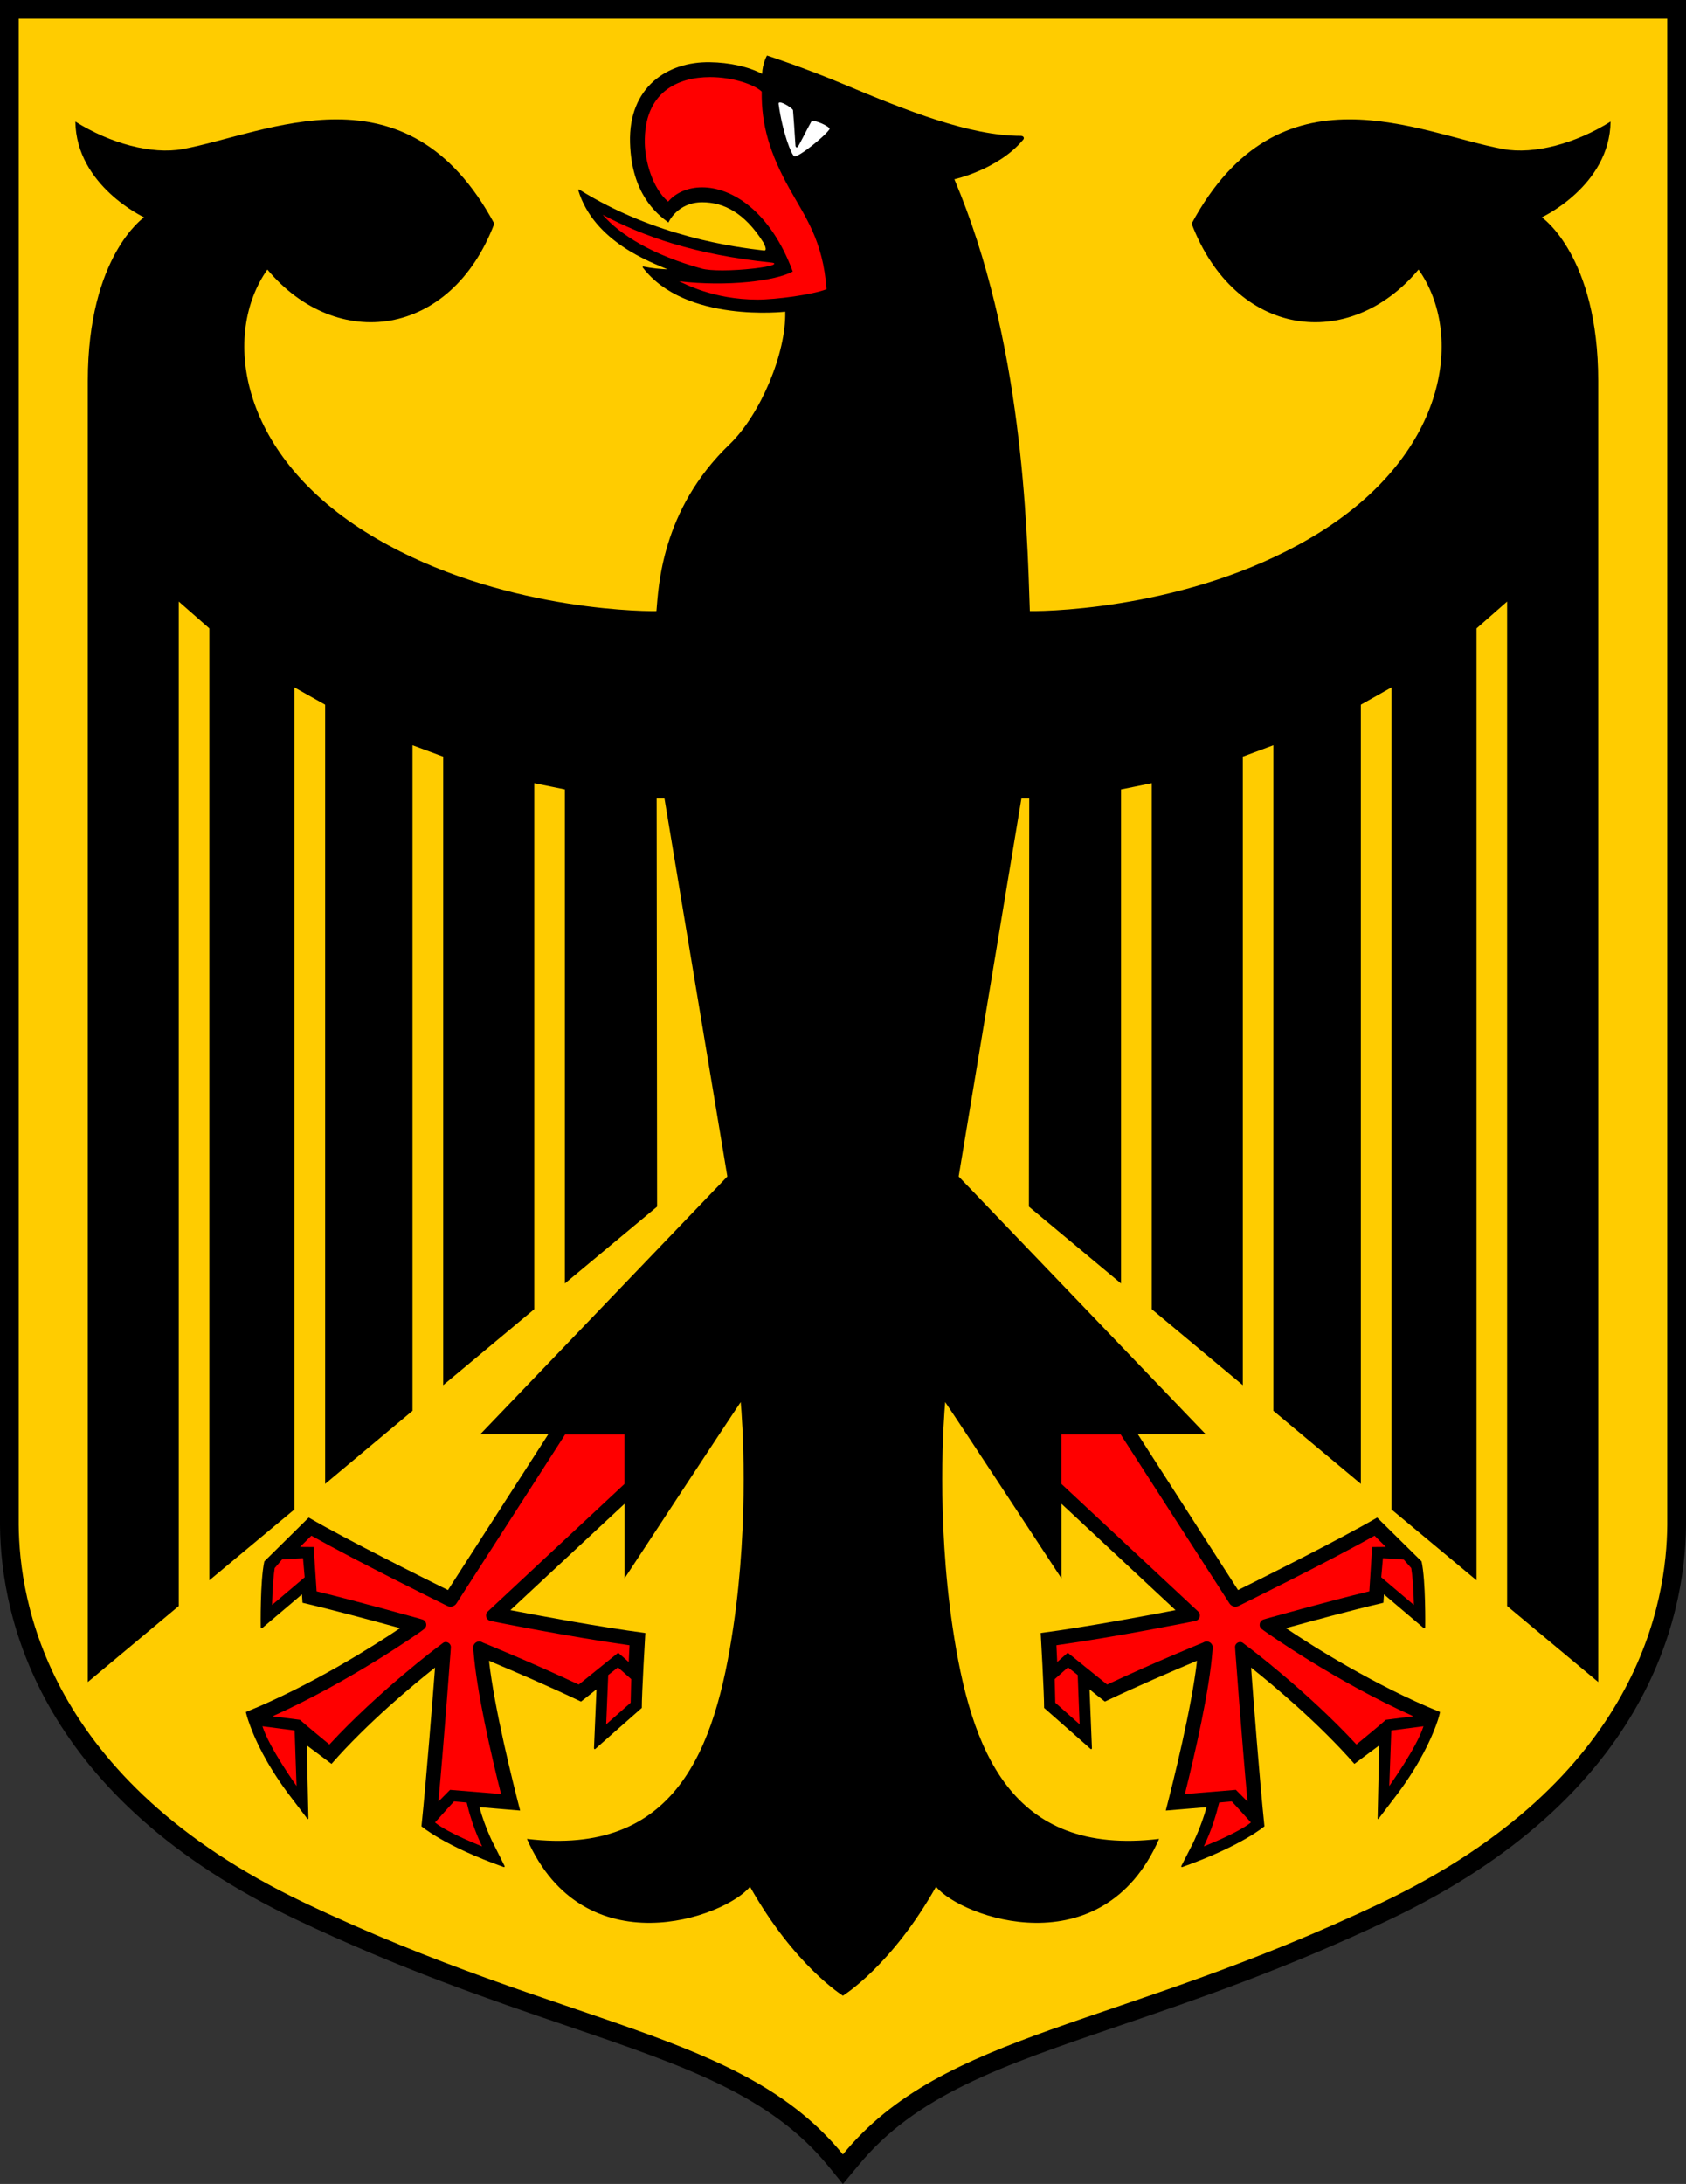
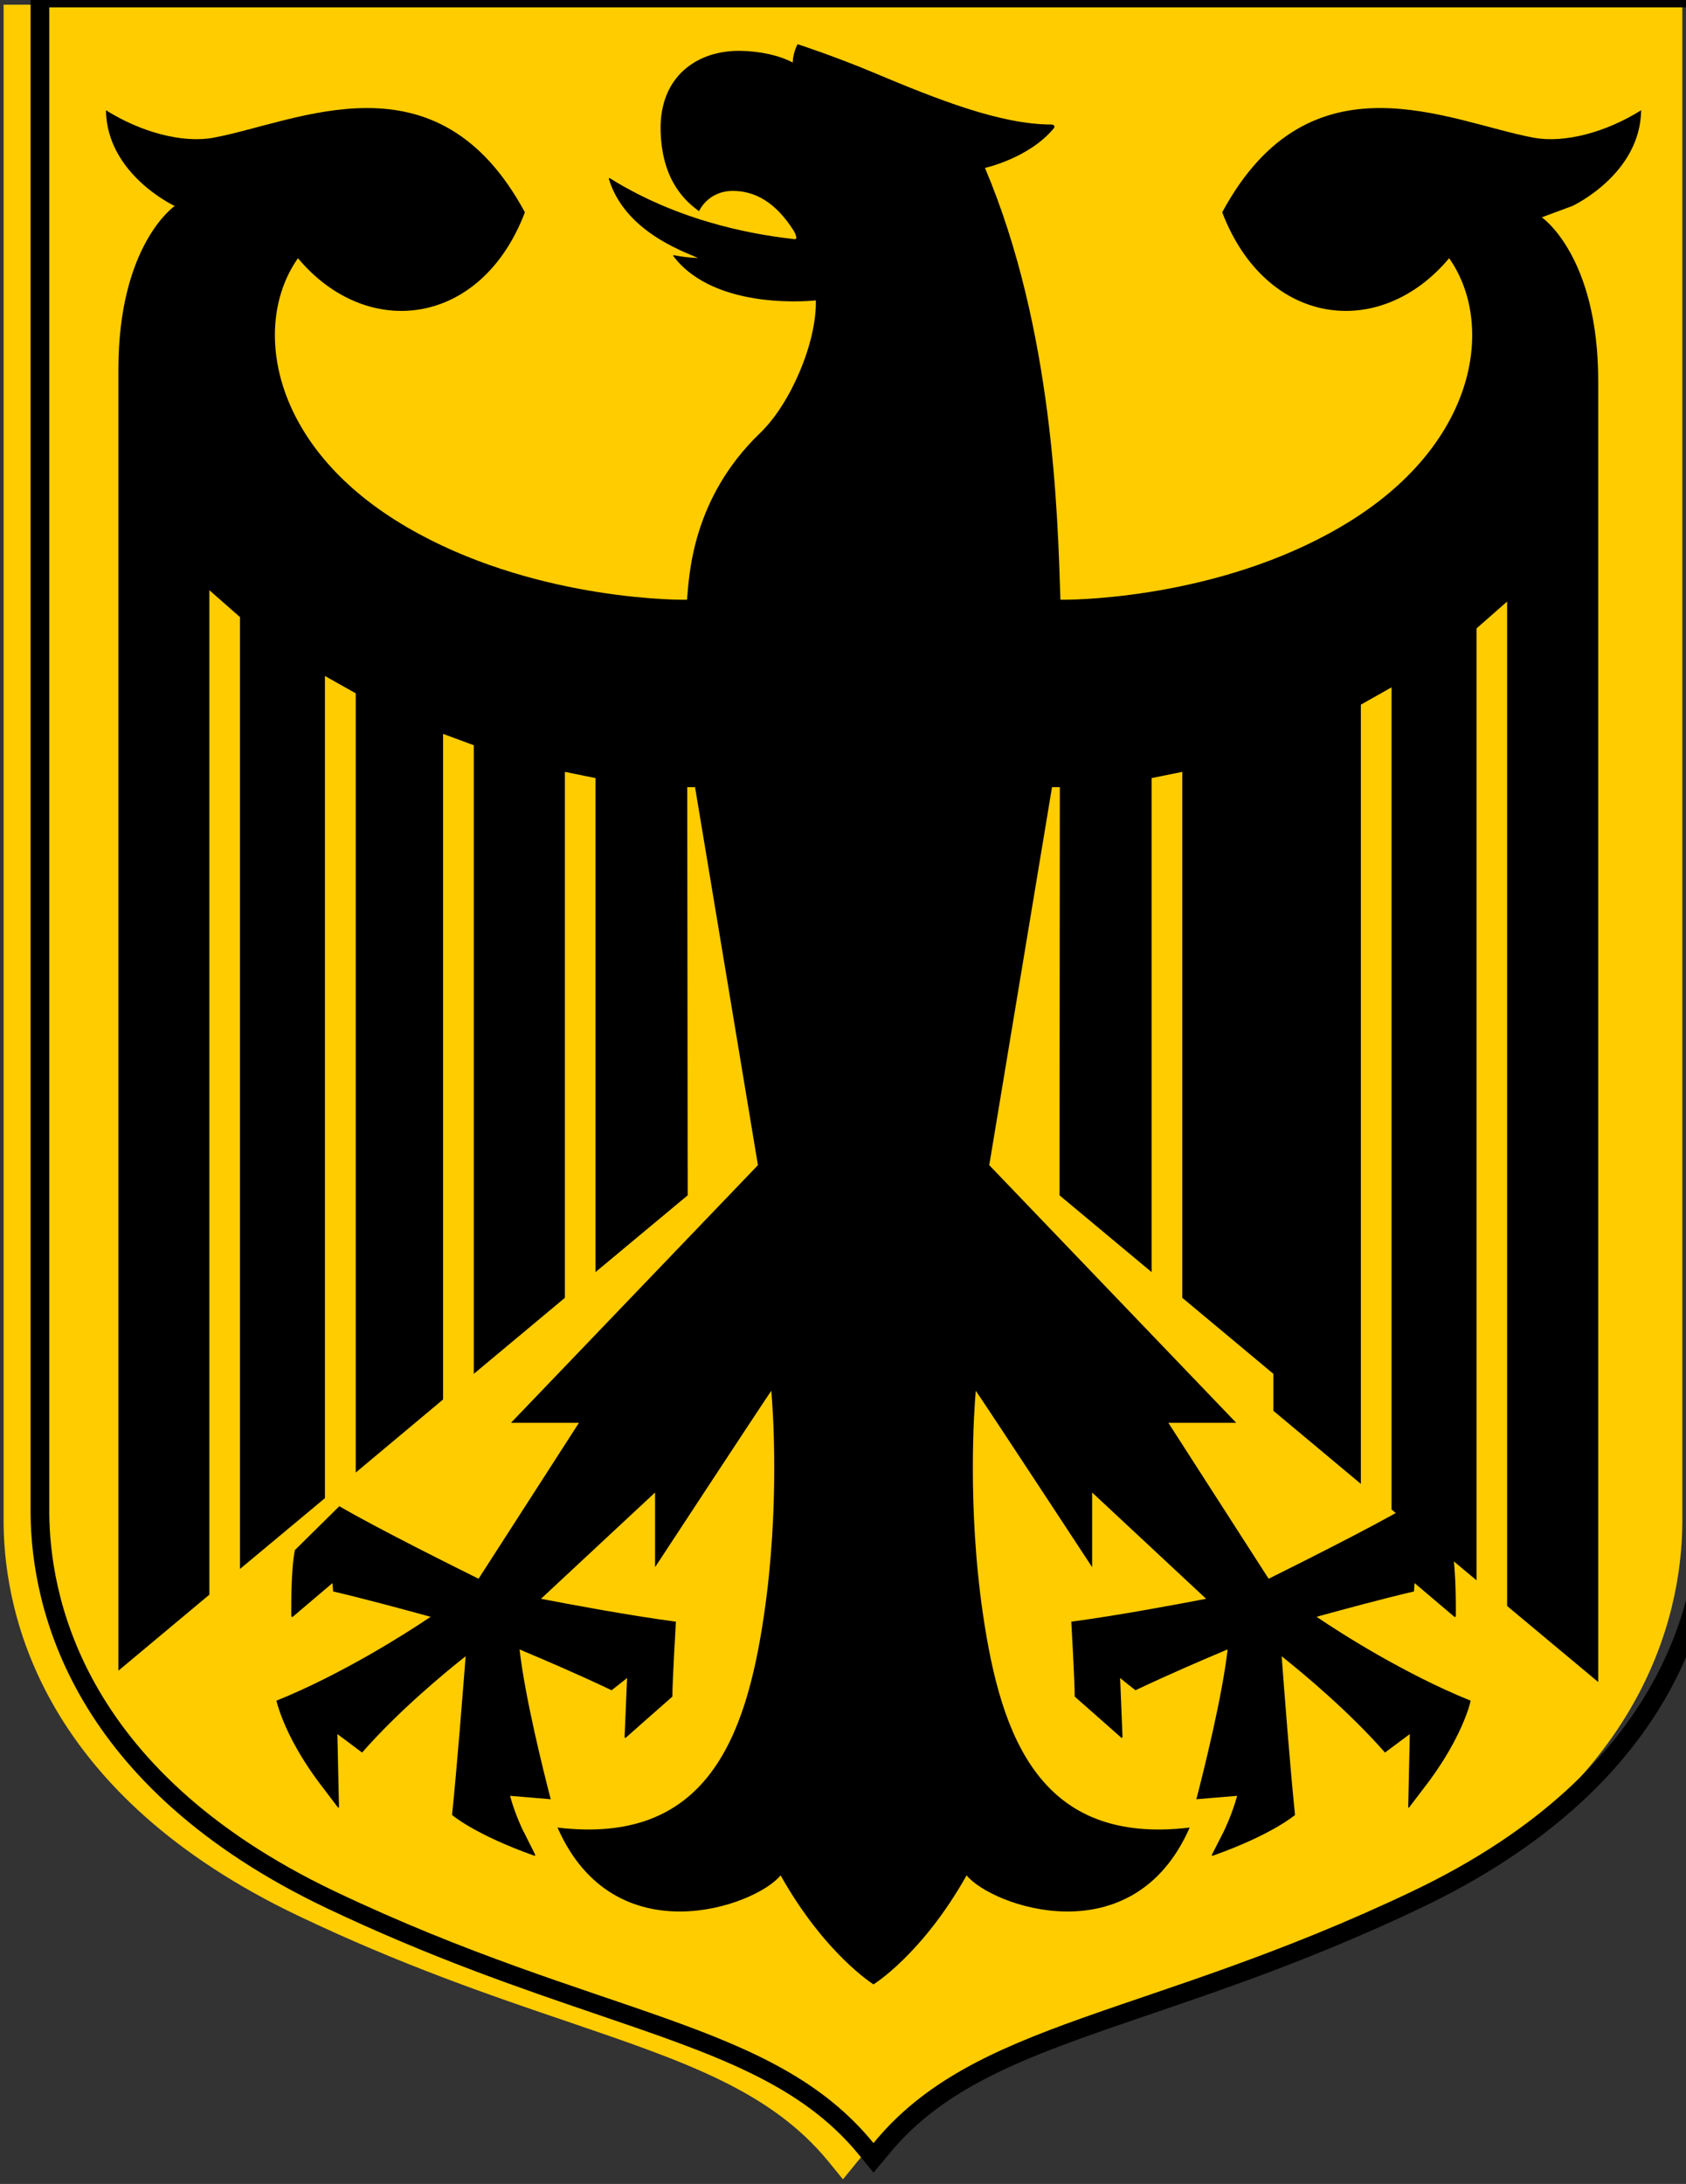
<svg xmlns="http://www.w3.org/2000/svg" width="386.03" height="499.98" version="1.1" viewBox="0 0 386.03 499.98">
  <rect x="0" y="0" width="386.03" height="499.98" fill="#333333" stroke="none" />
  <path d="m.823 1.072v347.66c.181 21.695 9.401 62.193 67.513 89.88 23.736 11.312 43.907 18.183 61.702 24.226 26.938 9.195 46.412 15.832 59.662 32.026l3.306 4.055 3.306-4.055c13.25-16.194 32.698-22.832 59.662-32.026 17.795-6.044 37.966-12.914 61.702-24.226 58.112-27.687 67.332-68.185 67.513-89.88v-347.66z" style="fill:#ffcc00" />
-   <path d="m353.01 49.752s12.918 8.793 12.918 37.457v297.86l-20.855-17.405v-229.95l-7.004 6.148v217.92l-19.455-16.212v-188.22l-7.03 3.969v178.39l-20.025-16.731v-152.37l-7.004 2.594v143.91l-20.855-17.405v-120.41l-7.03 1.427v113.1l-21.089-17.587.078-93.434h-1.79l-14.37 86.534 56.548 58.986h-15.538l22.956 35.693c5.006-2.49 22.956-11.413 31.854-16.601l10.168 10.039c.986 4.539.83 15.045.83 15.045 0 .285-.182.363-.389.182l-9.053-7.678-.13 1.919c-7.211 1.686-17.146 4.384-22.308 5.81 2.957 1.997 7.963 5.24 14.085 8.742 6.251 3.554 13.644 7.419 21.193 10.454-.052.259-.285 1.375-.96 3.165-1.193 3.216-3.631 8.586-8.56 15.278l-4.513 5.94c-.156.208-.259.182-.259-.104l.363-16.627-5.681 4.228c-8.223-9.39-18.676-18.08-23.657-22.049.571 7.626 1.919 25.317 3.061 36.341 0 0-5.188 4.487-18.78 9.312 0 0-.363.13-.233-.259l2.646-5.188s1.946-3.943 3.113-8.249l-9.338.778c1.712-6.615 5.888-23.32 7.159-34.292-.337.13-.674.259-1.063.441-4.436 1.868-12.321 5.24-20.025 8.897l-.026-.026h-.026l-2.205-1.738-1.271-1.038.545 13.437c0 .259-.156.363-.337.182 0 0-8.404-7.445-10.609-9.364.026-3.113-.778-17.146-.778-17.146 10.739-1.427 24.694-4.047 30.868-5.24l-26.095-24.331v17.094s-23.657-36.056-26.64-40.388c-.337 3.631-2.023 26.38 1.686 51.438 4.15 28.144 13.229 52.631 47.288 48.559-12.996 29.623-45.368 17.976-51.075 10.946-10.168 18.054-21.193 24.876-21.322 24.954-.104-.078-11.102-6.9-21.27-24.954-5.707 7.03-38.053 18.676-51.075-10.946 34.033 4.072 43.112-20.414 47.262-48.559 3.709-25.058 2.023-47.807 1.686-51.438-2.957 4.332-26.614 40.388-26.614 40.388v-17.094l-26.121 24.331c6.174 1.193 20.129 3.813 30.894 5.24 0 0-.83 14.033-.804 17.146-2.205 1.919-10.609 9.364-10.609 9.364-.156.182-.337.078-.337-.182l.571-13.437-1.297 1.038-2.205 1.738-.052.026c-7.678-3.658-15.59-7.03-20.025-8.897-.363-.182-.726-.311-1.038-.441 1.245 10.972 5.421 27.677 7.133 34.292l-9.312-.778c1.141 4.306 3.113 8.249 3.113 8.249h.026l2.594 5.188c.13.389-.208.259-.208.259-13.618-4.825-18.806-9.312-18.806-9.312 1.141-11.024 2.516-28.715 3.113-36.341-5.032 3.969-15.486 12.658-23.709 22.049l-5.655-4.228.363 16.627c0 .285-.13.311-.285.104l-4.513-5.94c-4.928-6.692-7.367-12.062-8.534-15.278-.674-1.79-.934-2.905-.986-3.165 7.548-3.035 14.941-6.9 21.193-10.454 6.122-3.502 11.154-6.744 14.111-8.742-5.162-1.427-15.123-4.124-22.334-5.81l-.13-1.919-9.053 7.678c-.208.182-.363.104-.389-.182 0 0-.156-10.506.83-15.045l10.168-10.039c8.897 5.188 26.873 14.111 31.88 16.601l22.982-35.693h-15.564l56.548-58.986-14.396-86.534h-1.79l.104 93.434-21.115 17.587v-113.1l-7.004-1.427v120.41l-20.855 17.405v-143.91l-7.03-2.594v152.37l-19.999 16.731v-178.39l-7.056-3.969v188.22l-19.455 16.212v-217.92l-7.004-6.148v229.95l-20.829 17.405v-297.86c0-28.663 12.892-37.457 12.892-37.457s-15.538-7.211-15.745-21.919c8.015 5.032 17.509 7.574 24.539 6.303 19.325-3.554 51.257-20.285 71.386 17.068-9.935 26.121-36.056 29.493-51.957 10.506-10.35 14.656-6.796 41.711 22.438 60.05 27.548 17.276 61.347 18.235 66.639 18.132.493-5.343 1.012-23.086 16.783-38.209 7.056-6.822 12.944-20.881 12.71-30.323 0 0-22.931 2.672-32.632-10.142-.026-.078-.026-.104 0-.156.026-.026.078-.052.104-.052 2.231.441 3.709.571 5.577.648-3.683-1.608-16.835-6.226-20.44-18.106-.026-.156.104-.233.182-.182 17.405 10.869 35.667 13.203 42.333 13.981.96.104-.078-1.764-.182-1.919-4.306-6.822-9.157-9.131-13.955-9.131-5.759.026-7.73 4.643-7.73 4.643-2.75-2.023-8.456-6.615-8.793-18.287-.363-12.633 8.482-18.599 18.313-18.417 4.384.052 8.897 1.038 11.932 2.672.078-2.412 1.115-4.202 1.115-4.202s8.327 2.698 17.535 6.563c14.448 6.07 28.897 11.828 40.595 11.828.545 0 .882.441.545.856-5.681 6.874-15.771 9.079-15.771 9.079 15.642 36.964 16.627 79.219 17.276 98.83.026 0 .026 0 .026.026 5.629.078 39.169-.96 66.535-18.132 29.234-18.339 32.788-45.394 22.438-60.05-15.901 18.988-41.97 15.616-51.957-10.506 20.129-37.353 52.061-20.622 71.386-17.068 7.056 1.271 16.523-1.271 24.539-6.303-.208 14.708-15.745 21.919-15.745 21.919m28.715 299.37c-.13 16.99-6.122 58.234-65.368 86.456-60.673 28.897-100.28 29.441-123.37 57.638-23.008-28.196-62.67-28.741-123.34-57.638-59.22-28.222-65.212-69.466-65.368-86.456v-344.84h377.45zm-381.73-349.12v349.17c.182 21.763 9.416 62.462 67.806 90.27 23.812 11.31 44.071 18.235 61.97 24.331 27.055 9.235 46.613 15.875 59.92 32.165l3.294 4.047 3.372-4.047c13.255-16.29 32.814-22.931 59.868-32.165 17.898-6.096 38.183-13.022 61.97-24.331 58.39-27.807 67.624-68.506 67.832-90.27v-349.17z" style="fill:#000000" />
-   <path d="m272.98 371.23c-.208.052-17.25 3.476-31.102 5.421l.182 3.839 2.412-2.127 9.027 7.289c10.946-5.136 21.737-9.52 21.867-9.572l.441-.208c.934-.363 1.919.389 1.868 1.375l-.052.493c-.674 9.235-4.098 24.046-6.329 32.969l11.673-.96 2.672 2.698c-1.349-14.526-2.75-33.929-2.776-34.162l-.078-1.141c-.078-.96 1.038-1.582 1.816-1.012l.908.7c.156.078 13.904 10.454 25.058 22.541 5.11-4.176 6.744-5.655 6.744-5.655s3.191-.415 6.303-.804c-17.976-8.041-33.825-19.325-34.007-19.455l-.674-.493c-.856-.597-.623-1.946.415-2.231l.778-.233c.156-.026 13.333-3.761 23.397-6.199l.648-10.142 3.113-.026s-1.349-1.375-2.568-2.568c-11.024 6.199-30.194 15.616-31.127 16.082-.778.363-1.66.104-2.101-.597l-24.902-38.676h-13.54v11.362l31.283 29.182c.752.7.389 1.946-.623 2.153zm-28.456 10.48-3.035 2.698.13 5.395 5.577 4.954-.441-11.284zm41.892 35.511c-2.101-2.361-4.384-4.825-4.384-4.825l-2.879.259s-.104.389-.233.83c-1.219 5.084-3.294 9.209-3.294 9.209s7.704-2.983 10.791-5.473m32.139-21.063-.467 12.71s6.277-8.742 7.834-13.67c-.13.026-7.367.96-7.367.96m-1.919-39.428 4.773.311s.804.908 1.712 1.946c.545 3.45.597 8.43.597 8.43l-7.471-6.329zm-204.33 14.345c-1.012-.208-1.375-1.453-.623-2.153l31.283-29.182v-11.362h-13.566l-24.876 38.676c-.441.7-1.349.96-2.101.597-.934-.467-20.077-9.883-31.127-16.082-1.219 1.193-2.594 2.568-2.594 2.568l3.113.026.674 10.142c10.039 2.438 23.242 6.174 23.397 6.199l.778.233c1.038.285 1.271 1.634.389 2.231l-.648.493c-.182.13-16.083 11.413-34.007 19.455 3.113.389 6.277.804 6.277.804s1.66 1.479 6.744 5.655c11.154-12.088 24.928-22.464 25.084-22.541l.908-.7c.778-.571 1.868.052 1.816 1.012l-.078 1.141c-.026.233-1.427 19.636-2.776 34.162l2.672-2.698 11.673.96c-2.257-8.923-5.655-23.735-6.329-32.969l-.052-.493c-.052-.986.934-1.738 1.868-1.375l.441.208c.13.052 10.921 4.436 21.867 9.572l9.027-7.289 2.412 2.127.182-3.839c-13.852-1.946-30.92-5.37-31.101-5.421zm26.951 12.399-.467 11.284 5.603-4.954.13-5.395-3.035-2.698zm-28.871 39.221s-2.101-4.124-3.32-9.209c-.104-.441-.208-.83-.208-.83l-2.905-.259s-2.257 2.464-4.358 4.825c3.061 2.49 10.791 5.473 10.791 5.473m-50.297-27.496c1.556 4.928 7.808 13.67 7.808 13.67l-.441-12.71s-7.237-.934-7.367-.96m9.675-34.11-7.471 6.329s.078-4.98.597-8.43c.908-1.038 1.686-1.971 1.686-1.971l4.799-.285zm95.665-299.19c4.617 0 10.246-.7 11.439-1.219.752-.311.337-.493-.078-.545-17.769-1.842-29.441-5.992-38.806-10.972 3.917 4.591 11.543 9.26 22.567 12.295 1.167.337 2.931.441 4.877.441m23.812 4.306c-3.139 1.245-11.517 2.386-15.823 2.386-10.142 0-16.887-3.761-17.924-4.202 11.102 1.297 22.075-.078 26.017-2.231-5.162-13.852-13.93-19.273-20.752-19.273-3.191 0-5.992 1.193-7.782 3.268-3.683-3.113-5.266-9.442-5.343-13.359-.233-11.751 7.6-15.149 14.941-15.149 5.188 0 10.168 1.712 11.828 3.32-.104 7.626 1.868 14.163 6.277 22.1 3.631 6.537 7.782 11.984 8.56 23.138" style="fill:#ff0000" />
-   <path d="m178.27 23.797c.882 6.537 2.983 11.802 3.606 11.984.934.285 7.004-4.591 8.041-6.199.363-.545-3.787-2.438-4.176-1.712-1.038 1.868-2.361 4.565-3.009 5.655-.182.337-.545.285-.597-.156-.259-4.021-.415-6.329-.571-8.145-.052-.467-3.45-2.594-3.294-1.427" style="fill:#ffffff" />
+   <path d="m353.01 49.752s12.918 8.793 12.918 37.457v297.86l-20.855-17.405v-229.95l-7.004 6.148v217.92l-19.455-16.212v-188.22l-7.03 3.969v178.39l-20.025-16.731v-152.37v143.91l-20.855-17.405v-120.41l-7.03 1.427v113.1l-21.089-17.587.078-93.434h-1.79l-14.37 86.534 56.548 58.986h-15.538l22.956 35.693c5.006-2.49 22.956-11.413 31.854-16.601l10.168 10.039c.986 4.539.83 15.045.83 15.045 0 .285-.182.363-.389.182l-9.053-7.678-.13 1.919c-7.211 1.686-17.146 4.384-22.308 5.81 2.957 1.997 7.963 5.24 14.085 8.742 6.251 3.554 13.644 7.419 21.193 10.454-.052.259-.285 1.375-.96 3.165-1.193 3.216-3.631 8.586-8.56 15.278l-4.513 5.94c-.156.208-.259.182-.259-.104l.363-16.627-5.681 4.228c-8.223-9.39-18.676-18.08-23.657-22.049.571 7.626 1.919 25.317 3.061 36.341 0 0-5.188 4.487-18.78 9.312 0 0-.363.13-.233-.259l2.646-5.188s1.946-3.943 3.113-8.249l-9.338.778c1.712-6.615 5.888-23.32 7.159-34.292-.337.13-.674.259-1.063.441-4.436 1.868-12.321 5.24-20.025 8.897l-.026-.026h-.026l-2.205-1.738-1.271-1.038.545 13.437c0 .259-.156.363-.337.182 0 0-8.404-7.445-10.609-9.364.026-3.113-.778-17.146-.778-17.146 10.739-1.427 24.694-4.047 30.868-5.24l-26.095-24.331v17.094s-23.657-36.056-26.64-40.388c-.337 3.631-2.023 26.38 1.686 51.438 4.15 28.144 13.229 52.631 47.288 48.559-12.996 29.623-45.368 17.976-51.075 10.946-10.168 18.054-21.193 24.876-21.322 24.954-.104-.078-11.102-6.9-21.27-24.954-5.707 7.03-38.053 18.676-51.075-10.946 34.033 4.072 43.112-20.414 47.262-48.559 3.709-25.058 2.023-47.807 1.686-51.438-2.957 4.332-26.614 40.388-26.614 40.388v-17.094l-26.121 24.331c6.174 1.193 20.129 3.813 30.894 5.24 0 0-.83 14.033-.804 17.146-2.205 1.919-10.609 9.364-10.609 9.364-.156.182-.337.078-.337-.182l.571-13.437-1.297 1.038-2.205 1.738-.052.026c-7.678-3.658-15.59-7.03-20.025-8.897-.363-.182-.726-.311-1.038-.441 1.245 10.972 5.421 27.677 7.133 34.292l-9.312-.778c1.141 4.306 3.113 8.249 3.113 8.249h.026l2.594 5.188c.13.389-.208.259-.208.259-13.618-4.825-18.806-9.312-18.806-9.312 1.141-11.024 2.516-28.715 3.113-36.341-5.032 3.969-15.486 12.658-23.709 22.049l-5.655-4.228.363 16.627c0 .285-.13.311-.285.104l-4.513-5.94c-4.928-6.692-7.367-12.062-8.534-15.278-.674-1.79-.934-2.905-.986-3.165 7.548-3.035 14.941-6.9 21.193-10.454 6.122-3.502 11.154-6.744 14.111-8.742-5.162-1.427-15.123-4.124-22.334-5.81l-.13-1.919-9.053 7.678c-.208.182-.363.104-.389-.182 0 0-.156-10.506.83-15.045l10.168-10.039c8.897 5.188 26.873 14.111 31.88 16.601l22.982-35.693h-15.564l56.548-58.986-14.396-86.534h-1.79l.104 93.434-21.115 17.587v-113.1l-7.004-1.427v120.41l-20.855 17.405v-143.91l-7.03-2.594v152.37l-19.999 16.731v-178.39l-7.056-3.969v188.22l-19.455 16.212v-217.92l-7.004-6.148v229.95l-20.829 17.405v-297.86c0-28.663 12.892-37.457 12.892-37.457s-15.538-7.211-15.745-21.919c8.015 5.032 17.509 7.574 24.539 6.303 19.325-3.554 51.257-20.285 71.386 17.068-9.935 26.121-36.056 29.493-51.957 10.506-10.35 14.656-6.796 41.711 22.438 60.05 27.548 17.276 61.347 18.235 66.639 18.132.493-5.343 1.012-23.086 16.783-38.209 7.056-6.822 12.944-20.881 12.71-30.323 0 0-22.931 2.672-32.632-10.142-.026-.078-.026-.104 0-.156.026-.026.078-.052.104-.052 2.231.441 3.709.571 5.577.648-3.683-1.608-16.835-6.226-20.44-18.106-.026-.156.104-.233.182-.182 17.405 10.869 35.667 13.203 42.333 13.981.96.104-.078-1.764-.182-1.919-4.306-6.822-9.157-9.131-13.955-9.131-5.759.026-7.73 4.643-7.73 4.643-2.75-2.023-8.456-6.615-8.793-18.287-.363-12.633 8.482-18.599 18.313-18.417 4.384.052 8.897 1.038 11.932 2.672.078-2.412 1.115-4.202 1.115-4.202s8.327 2.698 17.535 6.563c14.448 6.07 28.897 11.828 40.595 11.828.545 0 .882.441.545.856-5.681 6.874-15.771 9.079-15.771 9.079 15.642 36.964 16.627 79.219 17.276 98.83.026 0 .026 0 .026.026 5.629.078 39.169-.96 66.535-18.132 29.234-18.339 32.788-45.394 22.438-60.05-15.901 18.988-41.97 15.616-51.957-10.506 20.129-37.353 52.061-20.622 71.386-17.068 7.056 1.271 16.523-1.271 24.539-6.303-.208 14.708-15.745 21.919-15.745 21.919m28.715 299.37c-.13 16.99-6.122 58.234-65.368 86.456-60.673 28.897-100.28 29.441-123.37 57.638-23.008-28.196-62.67-28.741-123.34-57.638-59.22-28.222-65.212-69.466-65.368-86.456v-344.84h377.45zm-381.73-349.12v349.17c.182 21.763 9.416 62.462 67.806 90.27 23.812 11.31 44.071 18.235 61.97 24.331 27.055 9.235 46.613 15.875 59.92 32.165l3.294 4.047 3.372-4.047c13.255-16.29 32.814-22.931 59.868-32.165 17.898-6.096 38.183-13.022 61.97-24.331 58.39-27.807 67.624-68.506 67.832-90.27v-349.17z" style="fill:#000000" />
</svg>